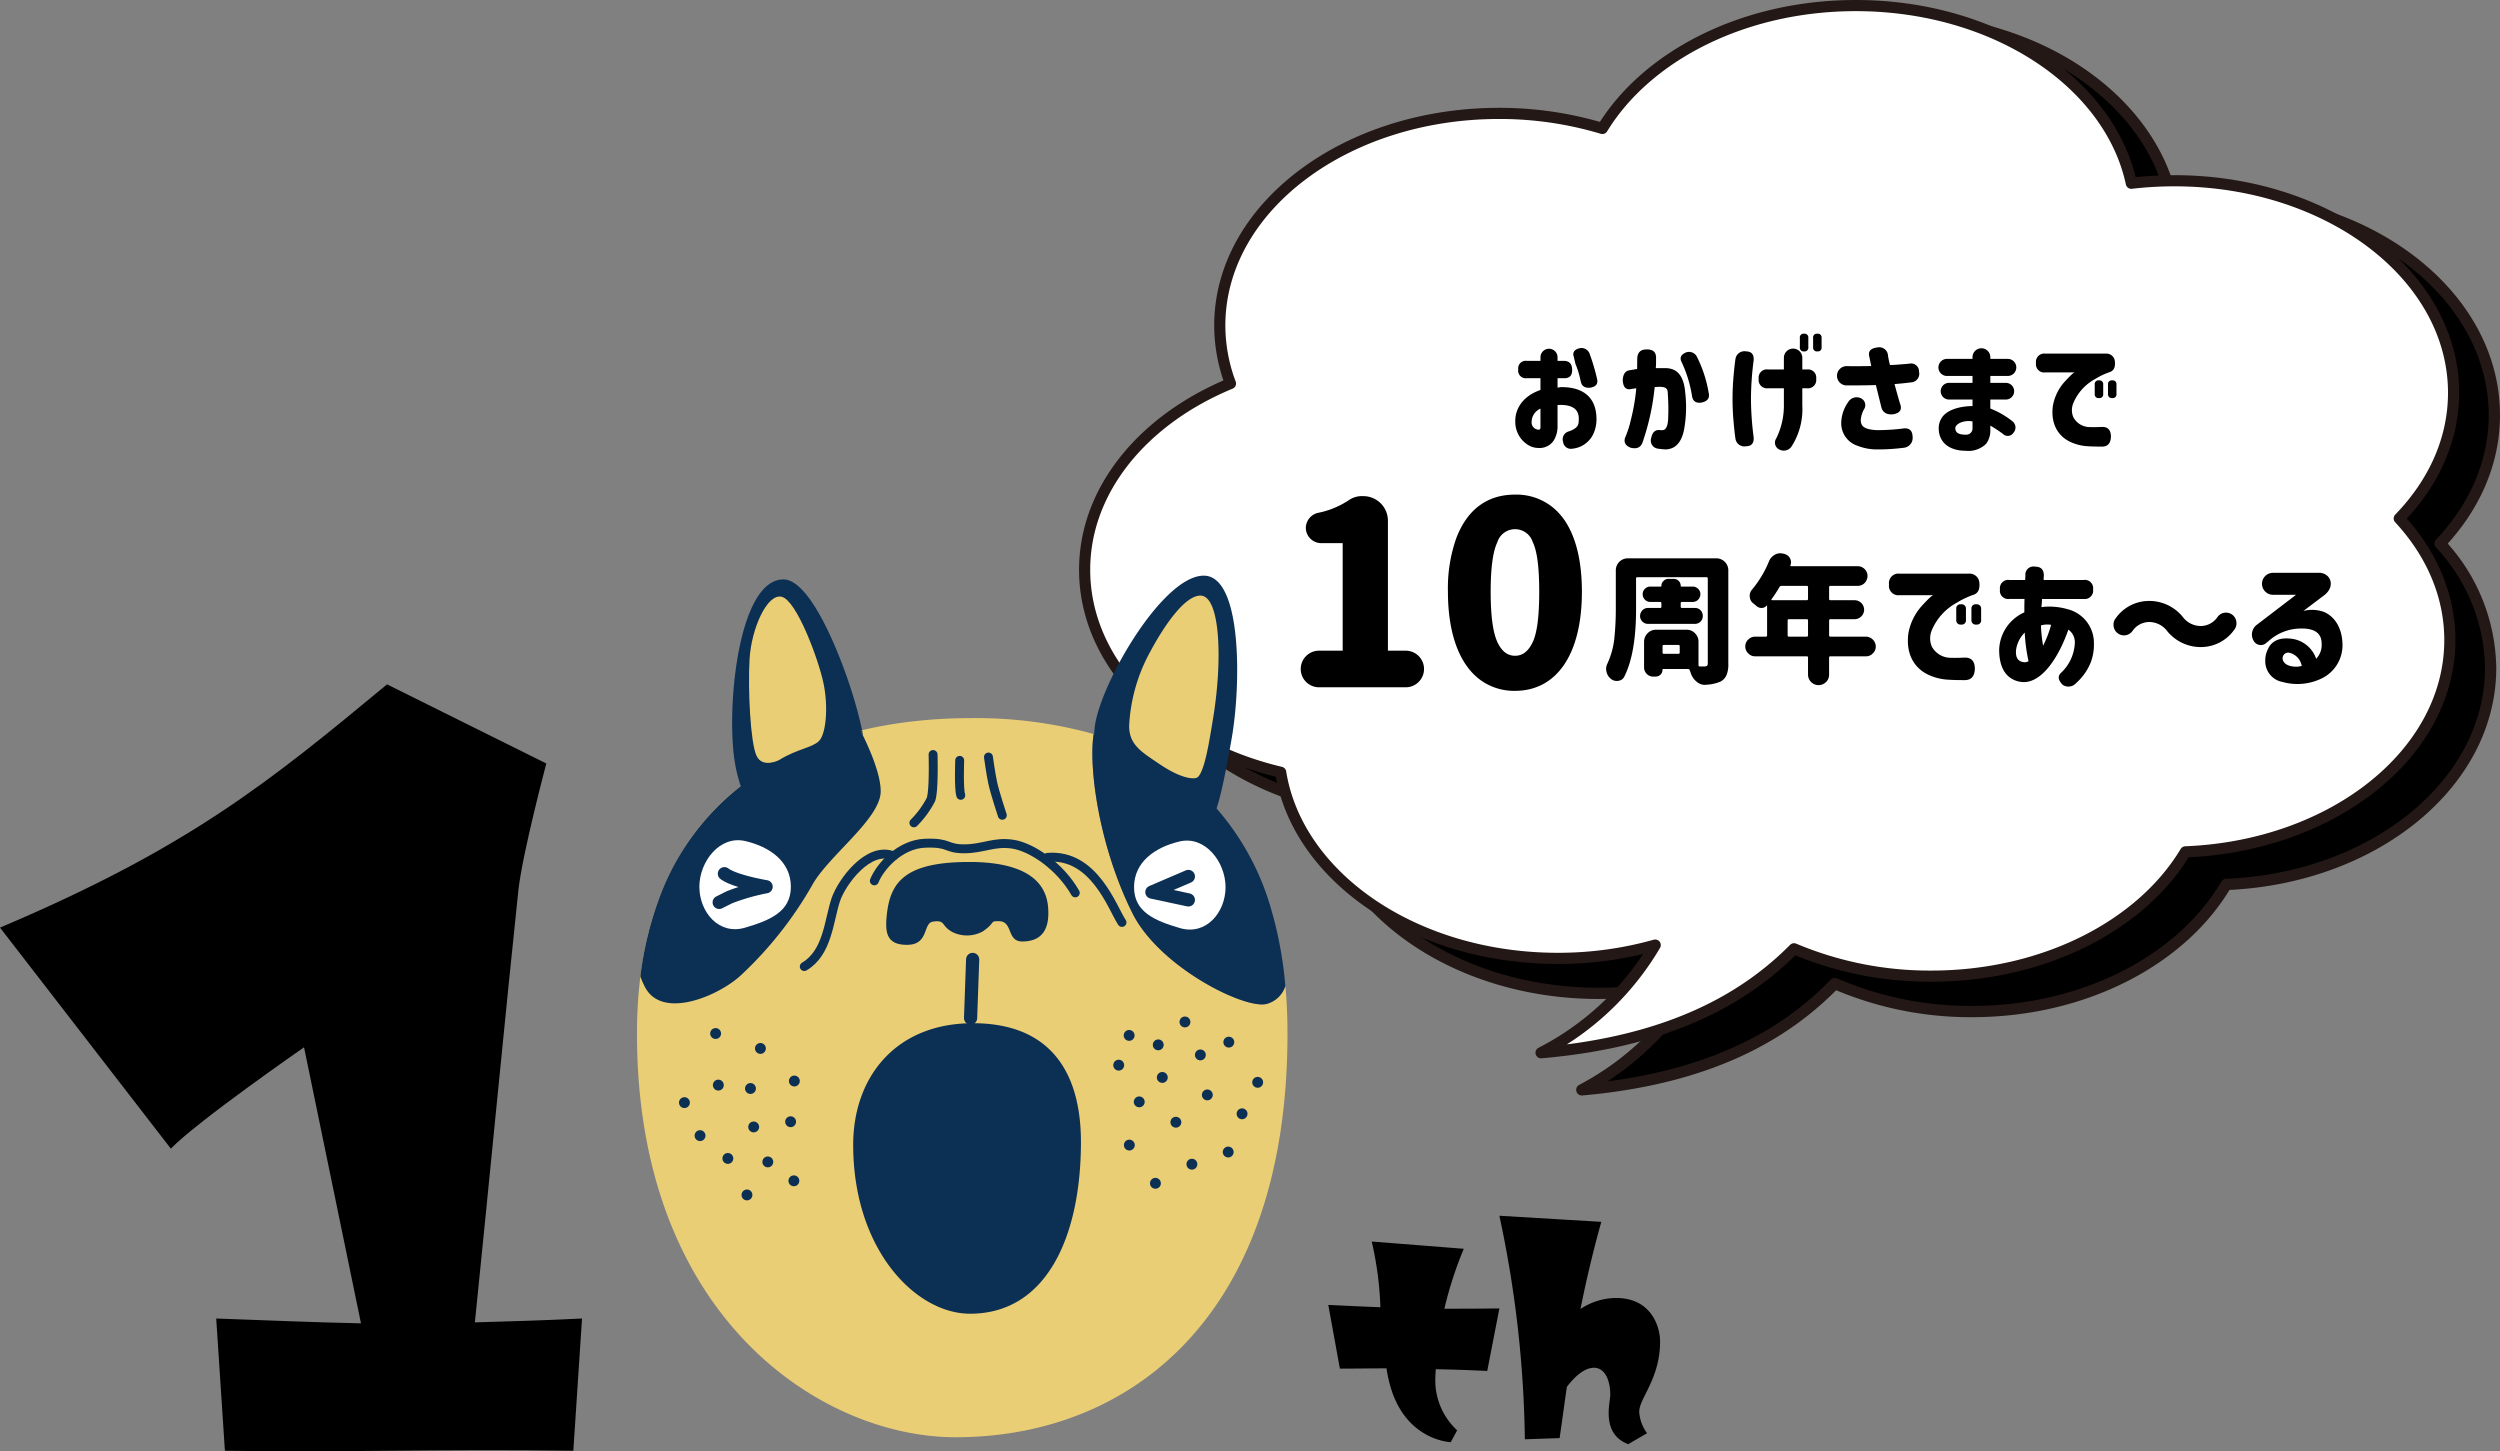
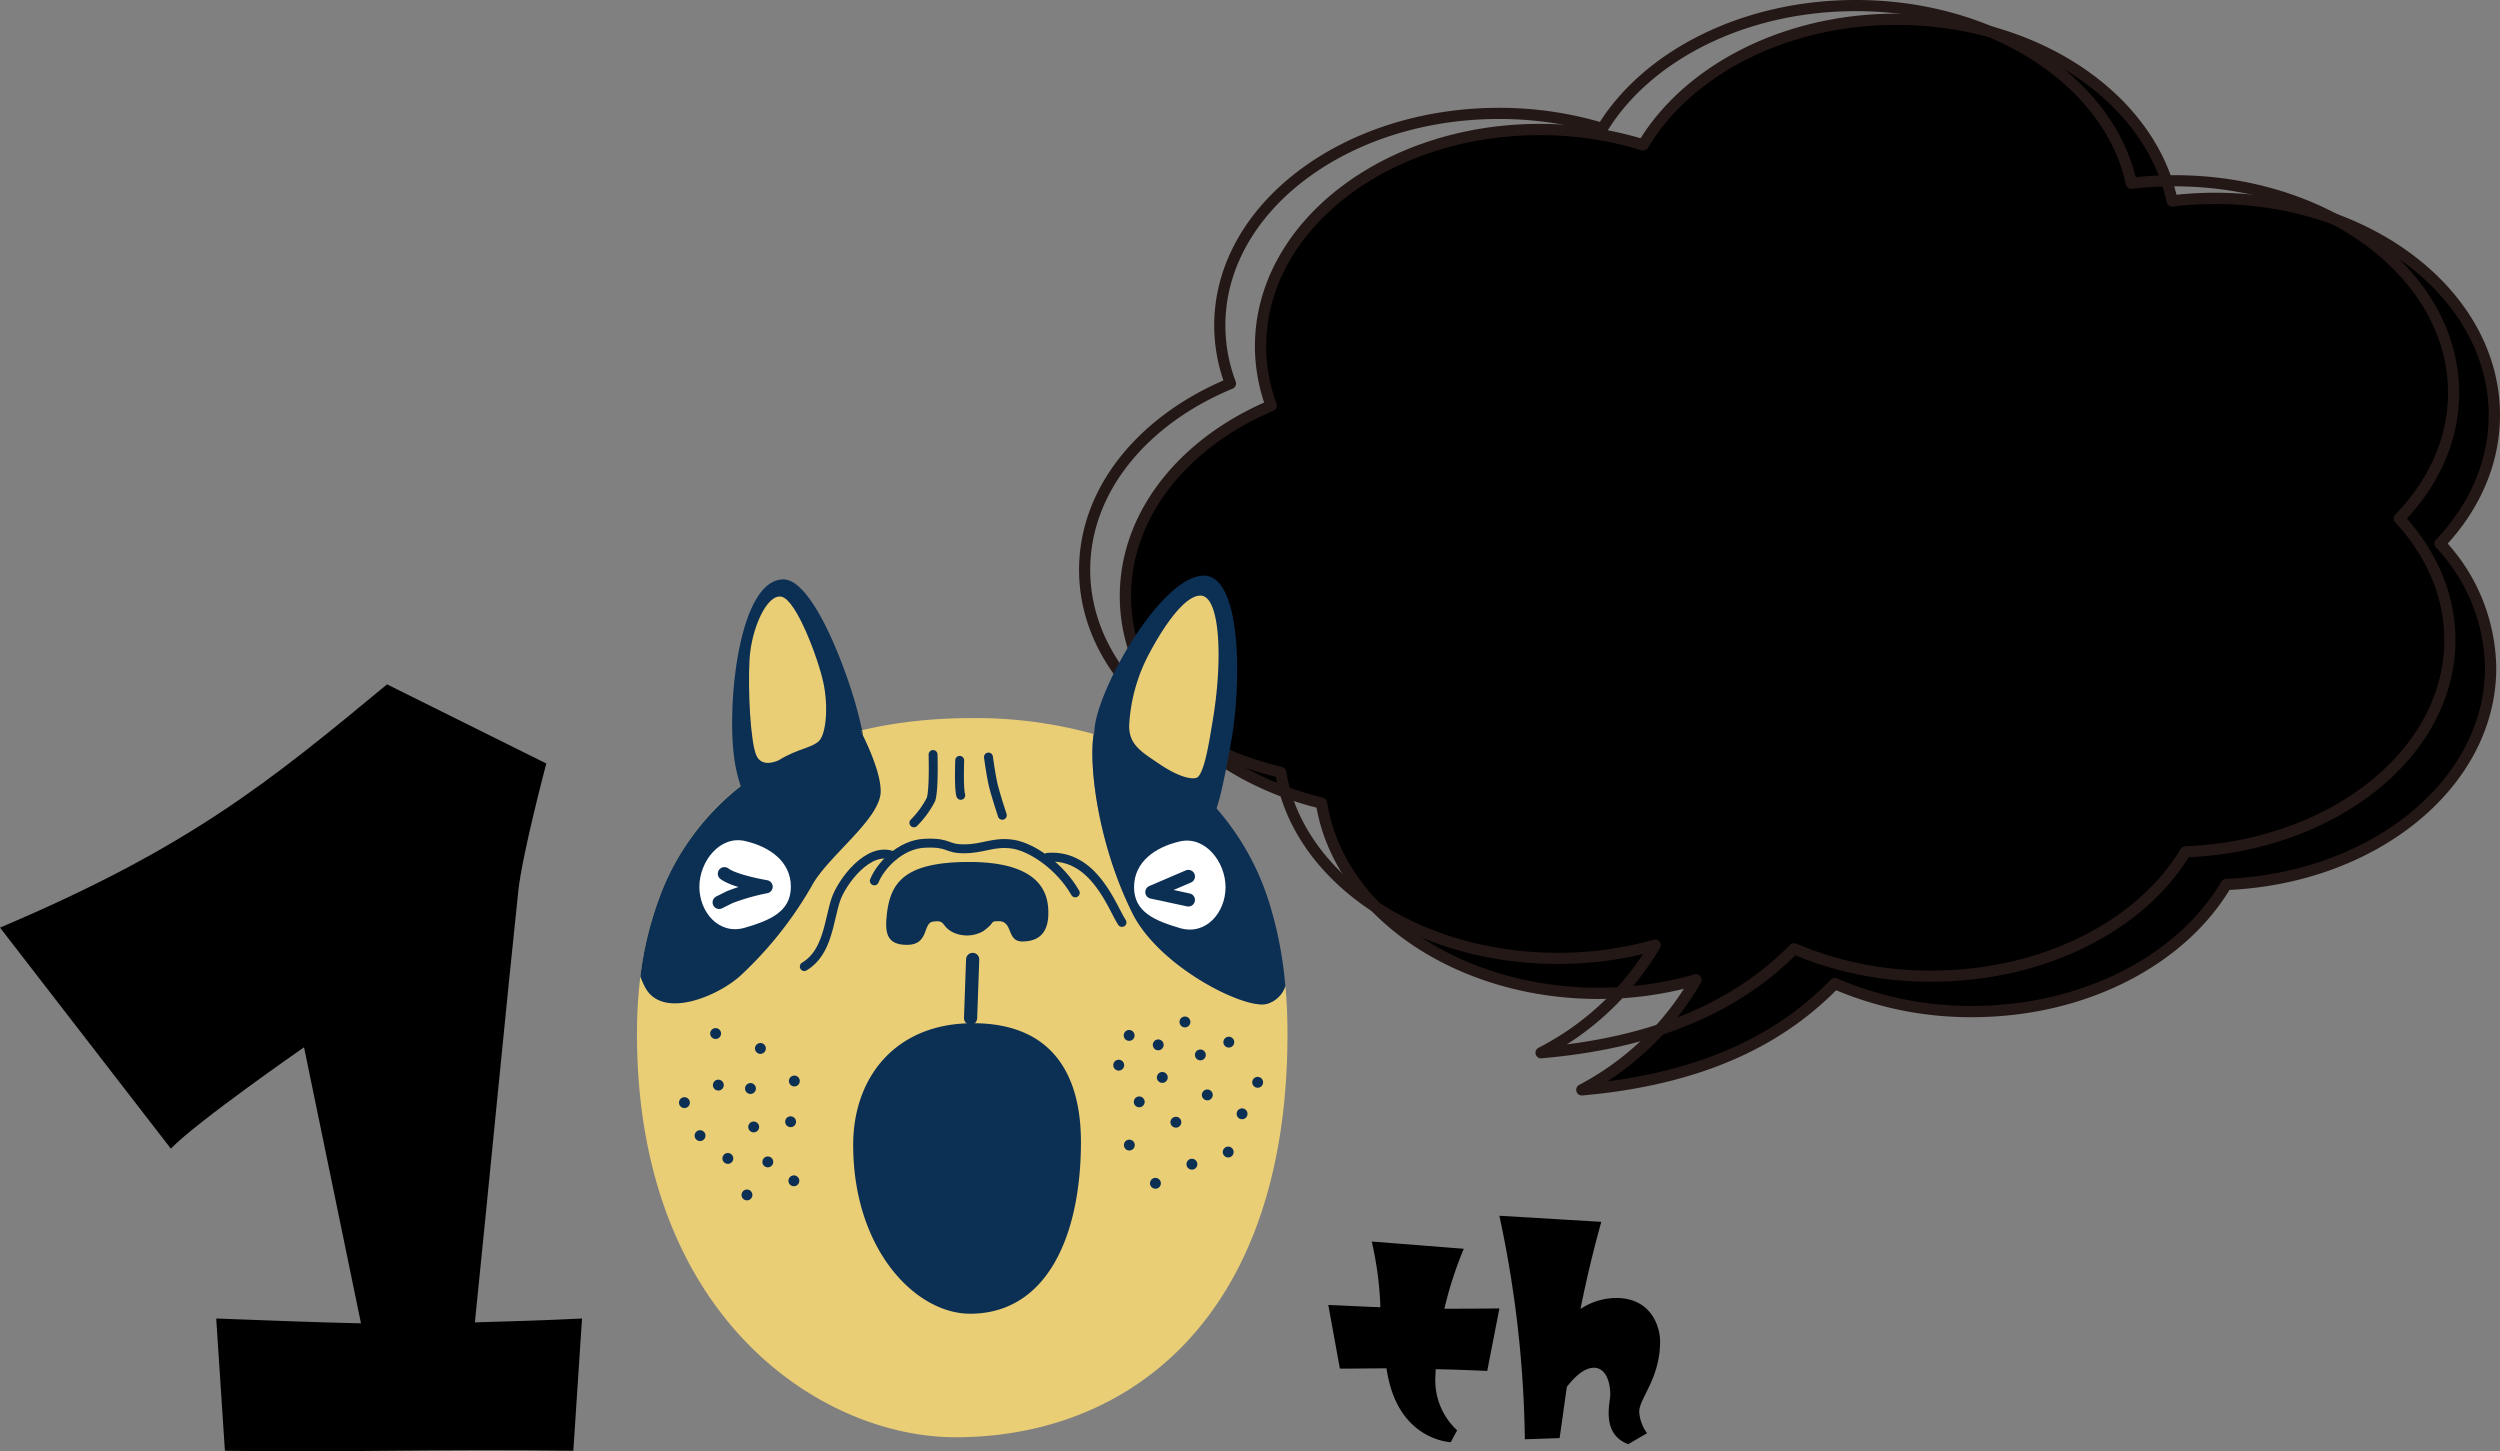
<svg xmlns="http://www.w3.org/2000/svg" id="グループ_12" data-name="グループ 12" width="407.131" height="236.348" viewBox="0 0 407.131 236.348">
  <rect x="0" y="0" width="407.131" height="236.348" fill="#808080" stroke="none" />
  <defs>
    <clipPath id="clip-path">
      <rect id="長方形_10" data-name="長方形 10" width="407.131" height="236.348" fill="none" />
    </clipPath>
  </defs>
  <g id="グループ_11" data-name="グループ 11" clip-path="url(#clip-path)">
    <path id="パス_127" data-name="パス 127" d="M185.207,190.729c0,15.732-11.893,28.485-26.563,28.485s-26.563-12.753-26.563-28.485,11.893-28.485,26.563-28.485S185.207,175,185.207,190.729" fill="#0c2f54" />
    <path id="パス_128" data-name="パス 128" d="M183.276,97.075c0-13.389,9.6-25.035,23.747-31.022a28.028,28.028,0,0,1-1.738-9.661c0-19.5,20.361-35.3,45.478-35.3a56.952,56.952,0,0,1,16.827,2.506c7.223-12.079,22.98-20.461,41.265-20.461,22.6,0,41.352,12.808,44.877,29.583a58.76,58.76,0,0,1,7-.417c25.118,0,45.479,15.808,45.479,35.3,0,7.831-3.288,15.063-8.847,20.92a30.083,30.083,0,0,1,8.24,20.254c0,18.868-19.068,34.278-43.06,35.255-7.158,12.206-23,20.7-41.4,20.7a55.718,55.718,0,0,1-22.34-4.556c-7.724,7.96-19.866,15.429-41.2,17.308A46.208,46.208,0,0,0,276.2,159.555a57.178,57.178,0,0,1-15.866,2.212c-23.232,0-42.381-13.525-45.128-30.984-18.5-4.478-31.926-17.876-31.926-33.708" />
    <path id="パス_129" data-name="パス 129" d="M183.276,97.075c0-13.389,9.6-25.035,23.747-31.022a28.028,28.028,0,0,1-1.738-9.661c0-19.5,20.361-35.3,45.478-35.3a56.952,56.952,0,0,1,16.827,2.506c7.223-12.079,22.98-20.461,41.265-20.461,22.6,0,41.352,12.808,44.877,29.583a58.76,58.76,0,0,1,7-.417c25.118,0,45.479,15.808,45.479,35.3,0,7.831-3.288,15.063-8.847,20.92a30.083,30.083,0,0,1,8.24,20.254c0,18.868-19.068,34.278-43.06,35.255-7.158,12.206-23,20.7-41.4,20.7a55.718,55.718,0,0,1-22.34-4.556c-7.724,7.96-19.866,15.429-41.2,17.308A46.208,46.208,0,0,0,276.2,159.555a57.178,57.178,0,0,1-15.866,2.212c-23.232,0-42.381-13.525-45.128-30.984C196.706,126.305,183.276,112.907,183.276,97.075Z" fill="none" stroke="#231815" stroke-linecap="round" stroke-linejoin="round" stroke-width="1.836" />
-     <path id="パス_130" data-name="パス 130" d="M176.636,92.8c0-13.1,9.6-24.488,23.747-30.343A26.887,26.887,0,0,1,198.645,53c0-19.074,20.361-34.532,45.478-34.532a58.121,58.121,0,0,1,16.827,2.451C268.173,9.107,283.93.908,302.215.908c22.605,0,41.352,12.528,44.877,28.936a60.278,60.278,0,0,1,7-.408c25.118,0,45.479,15.462,45.479,34.533,0,7.659-3.288,14.734-8.847,20.462,5.187,5.609,8.24,12.437,8.24,19.811,0,18.455-19.068,33.528-43.06,34.484-7.158,11.938-23,20.242-41.4,20.242a56.8,56.8,0,0,1-22.34-4.455c-7.724,7.786-19.866,15.091-41.2,16.929a45.76,45.76,0,0,0,18.591-17.533,58.362,58.362,0,0,1-15.866,2.164c-23.232,0-42.381-13.229-45.128-30.307-18.5-4.379-31.926-17.485-31.926-32.97" fill="#fff" />
    <path id="パス_131" data-name="パス 131" d="M176.636,92.8c0-13.1,9.6-24.488,23.747-30.343A26.887,26.887,0,0,1,198.645,53c0-19.074,20.361-34.532,45.478-34.532a58.121,58.121,0,0,1,16.827,2.451C268.173,9.107,283.93.908,302.215.908c22.605,0,41.352,12.528,44.877,28.936a60.278,60.278,0,0,1,7-.408c25.118,0,45.479,15.462,45.479,34.533,0,7.659-3.288,14.734-8.847,20.462,5.187,5.609,8.24,12.437,8.24,19.811,0,18.455-19.068,33.528-43.06,34.484-7.158,11.938-23,20.242-41.4,20.242a56.8,56.8,0,0,1-22.34-4.455c-7.724,7.786-19.866,15.091-41.2,16.929a45.76,45.76,0,0,0,18.591-17.533,58.362,58.362,0,0,1-15.866,2.164c-23.232,0-42.381-13.229-45.128-30.307C190.066,121.387,176.636,108.281,176.636,92.8Z" fill="none" stroke="#231815" stroke-linecap="round" stroke-linejoin="round" stroke-width="1.816" />
    <path id="パス_132" data-name="パス 132" d="M36.625,236.257,35.21,214.722c8.488.315,16.19.629,23.578.786l-9.274-44.955s-17.448,12.1-21.692,16.505L0,151.062c30.809-13.047,43.855-23.735,63.032-39.611L88.968,124.34s-3.93,14.776-4.559,20.749c-1.728,16.19-4.872,48.727-7.073,70.262,5.5-.156,11.161-.314,17.448-.629l-1.416,21.535c-22.948-.315-37.095.315-56.743,0" />
    <path id="パス_133" data-name="パス 133" d="M233.809,222.978c0,.378-.048.755-.048,1.131a11.064,11.064,0,0,0,3.537,8.818l-1.038,1.933s-7.922-.235-10.136-10.278c-.143-.566-.237-1.179-.332-1.745-2.31,0-4.809.047-7.59.047l-1.887-10.373c3.112.141,5.894.283,8.487.376a55.153,55.153,0,0,0-1.414-10.7l14.994,1.179a61.327,61.327,0,0,0-3.159,9.761c2.829,0,5.7,0,8.959-.048L242.2,223.26c-3.065-.141-5.8-.234-8.393-.282" />
    <path id="パス_134" data-name="パス 134" d="M270.351,218.452c0,6.083-3.4,9.242-3.4,11.458a6.554,6.554,0,0,0,1.274,3.489l-3.066,1.791c-4.478-1.7-2.922-6.789-2.922-8.063,0-2.451-.944-4.385-2.642-4.385-1.6,0-3.159,1.463-4.431,3.113-.378,2.64-.755,5.423-1.179,8.345l-5.658.189a183.4,183.4,0,0,0-4.15-36.4l16.6.99c-1.367,4.9-2.451,9.525-3.394,14.194a10.608,10.608,0,0,1,5.8-1.793c5.8,0,7.167,4.763,7.167,7.073" />
    <path id="パス_135" data-name="パス 135" d="M209.328,160.547a4.388,4.388,0,0,1-3.1,2.955c-3.678.848-17.446-6.083-21.785-14.743-5.548-11.1-7.183-23.939-6.334-29.22a71.813,71.813,0,0,0-19.993-2.593c-22.162,0-54.383,8.487-54.383,51.413,0,46.367,30.178,65.7,51.868,65.7,28.292,0,54.069-19.49,54.069-65.7,0-2.735-.11-5.344-.345-7.812M157.962,213.94c-8.8,0-19.018-10.374-19.018-27.506,0-11,6.915-19.8,19.49-19.8,13.517,0,17.6,9.116,17.6,19.332,0,15.247-5.5,27.978-18.075,27.978" fill="#eace76" />
    <path id="パス_136" data-name="パス 136" d="M143.423,128.86c0,4.527-8.692,10.625-11.238,15.435a62.009,62.009,0,0,1-11.521,14.523c-3.521,3.285-12.747,7.34-15.608,1.965a13.057,13.057,0,0,1-.77-1.761,55.846,55.846,0,0,1,2.971-12.48,41.1,41.1,0,0,1,13.375-18.515,24.68,24.68,0,0,1-.974-3.961c-1.415-8.786.566-29.706,7.922-29.706,4.542,0,9.619,13.014,11.6,19.8.566,1.933.943,3.5,1.21,4.747-.078.015-.172.047-.251.062.141.268.267.535.409.834,1.336,2.75,2.876,6.491,2.876,9.053" fill="#0c2f54" />
    <path id="パス_137" data-name="パス 137" d="M140.547,119.806c-.141-.3-.267-.566-.409-.833.079-.016.173-.047.252-.063.063.314.11.613.157.9" fill="#0c2f54" />
    <path id="パス_138" data-name="パス 138" d="M126.876,123.774c2.971-1.838,5.375-1.979,6.507-3.111s1.556-5.518.708-9.478-4.385-13.439-6.791-14-4.951,5.235-5.234,10.186.142,13.579,1.132,15.7,3.678.707,3.678.707" fill="#eace76" />
    <path id="パス_139" data-name="パス 139" d="M113.894,144.415c0,4.112,3.17,7.925,7.451,6.657,3.944-1.17,7.45-2.545,7.45-6.657s-3.44-6.527-7.45-7.451c-4.123-.951-7.451,3.334-7.451,7.451" fill="#fff" />
    <path id="パス_140" data-name="パス 140" d="M123.1,177.267a.884.884,0,1,1-.884-.885.886.886,0,0,1,.884.885" fill="#0c2f54" />
    <path id="パス_141" data-name="パス 141" d="M123.626,183.528a.884.884,0,1,1-.883-.885.886.886,0,0,1,.883.885" fill="#0c2f54" />
    <path id="パス_142" data-name="パス 142" d="M124.72,170.743a.884.884,0,1,1-.883-.885.885.885,0,0,1,.883.885" fill="#0c2f54" />
    <path id="パス_143" data-name="パス 143" d="M117.426,168.312a.884.884,0,1,1-.883-.884.884.884,0,0,1,.883.884" fill="#0c2f54" />
    <path id="パス_144" data-name="パス 144" d="M130.247,176.048a.884.884,0,1,1-.885-.885.886.886,0,0,1,.885.885" fill="#0c2f54" />
    <path id="パス_145" data-name="パス 145" d="M125.926,189.222a.884.884,0,1,1-.885-.885.886.886,0,0,1,.885.885" fill="#0c2f54" />
    <path id="パス_146" data-name="パス 146" d="M117.869,176.711a.886.886,0,1,1-.885-.885.886.886,0,0,1,.885.885" fill="#0c2f54" />
    <path id="パス_147" data-name="パス 147" d="M130.169,192.3a.884.884,0,1,1-.886-.885.887.887,0,0,1,.886.885" fill="#0c2f54" />
    <path id="パス_148" data-name="パス 148" d="M122.531,194.6a.884.884,0,1,1-.885-.884.886.886,0,0,1,.885.884" fill="#0c2f54" />
    <path id="パス_149" data-name="パス 149" d="M129.638,182.678a.884.884,0,1,1-.885-.884.887.887,0,0,1,.885.884" fill="#0c2f54" />
    <path id="パス_150" data-name="パス 150" d="M119.418,188.655a.884.884,0,1,1-.884-.884.886.886,0,0,1,.884.884" fill="#0c2f54" />
    <path id="パス_151" data-name="パス 151" d="M114.891,184.942a.884.884,0,1,1-.884-.885.886.886,0,0,1,.884.885" fill="#0c2f54" />
    <path id="パス_152" data-name="パス 152" d="M112.345,179.566a.884.884,0,1,1-.885-.884.887.887,0,0,1,.885.884" fill="#0c2f54" />
    <path id="パス_153" data-name="パス 153" d="M178.238,118.91a3.748,3.748,0,0,0-.016.582.138.138,0,0,0,.016.078.364.364,0,0,0-.126-.031c.047-.22.1-.44.126-.629" fill="#0c2f54" />
    <path id="パス_154" data-name="パス 154" d="M197.178,130.526c.267.314.519.629.786.959-.362-.409-.739-.8-1.116-1.2Z" fill="#0c2f54" />
    <path id="パス_155" data-name="パス 155" d="M209.328,160.547a4.386,4.386,0,0,1-3.1,2.955c-3.678.849-17.447-6.083-21.785-14.743-5.549-11.1-7.183-23.938-6.334-29.22a.361.361,0,0,1,.125.032.149.149,0,0,1-.015-.079,3.728,3.728,0,0,1,.015-.581c.362-6.539,10.877-25.164,17.809-25.164,6.224,0,6.1,17.682,4.526,26.594-1.242,7.042-1.886,9.619-2.452,11.317a42.515,42.515,0,0,1,9.038,16.928c.141.471.267.943.393,1.43.11.44.22.9.33,1.352.11.471.22.959.314,1.446a61.75,61.75,0,0,1,.991,6.318l.141,1.415" fill="#0c2f54" />
    <path id="パス_156" data-name="パス 156" d="M197.178,130.526c.267.314.519.629.786.959-.362-.409-.739-.8-1.116-1.2Z" fill="#0c2f54" />
    <path id="パス_157" data-name="パス 157" d="M198.121,131.658l-.016.016c-.031-.032-.047-.079-.078-.11l.094.094" fill="#0c2f54" />
    <path id="パス_158" data-name="パス 158" d="M188.836,124.44c-2.906-1.976-4.952-3.112-4.952-6.224a27.87,27.87,0,0,1,3.4-12.023c2.263-4.244,5.642-9.2,8.205-9.2,3.253,0,3.677,10.609,1.98,20.511-.455,2.654-1.2,7.851-2.37,9.018-.5.5-2.723.318-6.259-2.086" fill="#eace76" />
    <path id="パス_159" data-name="パス 159" d="M199.583,144.478c0,4.112-3.171,7.925-7.451,6.657-3.944-1.17-7.45-2.545-7.45-6.657s3.44-6.527,7.45-7.451c4.122-.951,7.451,3.334,7.451,7.451" fill="#fff" />
    <line id="線_3" data-name="線 3" x1="0.339" y2="9.551" transform="translate(158.061 156.245)" fill="none" stroke="#0c2f54" stroke-linecap="round" stroke-linejoin="round" stroke-width="2.148" />
    <path id="パス_160" data-name="パス 160" d="M156.288,123.827s-.173,4.609.174,5.694" fill="none" stroke="#0c2f54" stroke-linecap="round" stroke-linejoin="round" stroke-width="1.454" />
    <path id="パス_161" data-name="パス 161" d="M151.952,122.878s.174,5.829-.346,7.32a15.206,15.206,0,0,1-2.776,3.8" fill="none" stroke="#0c2f54" stroke-linecap="round" stroke-linejoin="round" stroke-width="1.454" />
    <path id="パス_162" data-name="パス 162" d="M160.971,123.285s.348,2.576.694,4.2,1.562,5.287,1.562,5.287" fill="none" stroke="#0c2f54" stroke-linecap="round" stroke-linejoin="round" stroke-width="1.454" />
    <path id="パス_163" data-name="パス 163" d="M151.941,150.088c-1.7.242-.6,3.781-4.242,3.781-3.3,0-3.582-1.955-3.289-4.819.548-5.357,2.914-8.677,13.431-8.677,12.337,0,12.884,5.784,12.884,8.355,0,2.287-.8,4.592-4.248,4.592-2.588,0-1.448-3.306-3.838-3.306-1.543,0-.412.175-2.6,1.674a5.346,5.346,0,0,1-4.935.1c-1.912-1.045-1.056-2-3.159-1.7" fill="#0c2f54" />
    <path id="パス_164" data-name="パス 164" d="M142.388,143.453c.926-2.33,4.147-5.972,8.258-6.132s3.289.91,6.374.91,4.865-1.231,7.948-.749,7.676,3.587,10.143,7.925" fill="none" stroke="#0c2f54" stroke-linecap="round" stroke-linejoin="round" stroke-width="1.454" />
    <path id="パス_165" data-name="パス 165" d="M170.588,139.623c7.607-.643,10.551,8.231,12.13,10.6" fill="none" stroke="#0c2f54" stroke-linecap="round" stroke-linejoin="round" stroke-width="1.454" />
    <path id="パス_166" data-name="パス 166" d="M145.507,139.382c-4.112-1.687-8.443,4.333-9.381,7.092-1.152,3.385-1.292,8.666-5.147,10.93" fill="none" stroke="#0c2f54" stroke-linecap="round" stroke-linejoin="round" stroke-width="1.454" />
    <path id="パス_167" data-name="パス 167" d="M193.528,142.733l-5.942,2.547,5.942,1.272" fill="none" stroke="#0c2f54" stroke-linecap="round" stroke-linejoin="round" stroke-width="2.148" />
    <path id="パス_168" data-name="パス 168" d="M117.971,142.285c1.7,1.273,6.79,2.121,6.79,2.121a34.573,34.573,0,0,0-5.941,1.7l-1.7.849" fill="none" stroke="#0c2f54" stroke-linecap="round" stroke-linejoin="round" stroke-width="2.148" />
    <path id="パス_169" data-name="パス 169" d="M189.506,170.159a.884.884,0,1,1-.883-.885.886.886,0,0,1,.883.885" fill="#0c2f54" />
    <path id="パス_170" data-name="パス 170" d="M197.5,178.311a.884.884,0,1,1-.885-.885.886.886,0,0,1,.885.885" fill="#0c2f54" />
    <path id="パス_171" data-name="パス 171" d="M196.368,171.8a.884.884,0,1,1-.885-.886.887.887,0,0,1,.885.886" fill="#0c2f54" />
    <path id="パス_172" data-name="パス 172" d="M189.048,192.705a.884.884,0,1,1-.885-.886.886.886,0,0,1,.885.886" fill="#0c2f54" />
    <path id="パス_173" data-name="パス 173" d="M193.857,166.43a.884.884,0,1,1-.885-.886.886.886,0,0,1,.885.886" fill="#0c2f54" />
    <path id="パス_174" data-name="パス 174" d="M183.072,173.466a.885.885,0,1,1-.885-.886.886.886,0,0,1,.885.886" fill="#0c2f54" />
    <path id="パス_175" data-name="パス 175" d="M201,169.717a.884.884,0,1,1-.884-.885.886.886,0,0,1,.884.885" fill="#0c2f54" />
    <path id="パス_176" data-name="パス 176" d="M184.769,168.621a.884.884,0,1,1-.884-.885.886.886,0,0,1,.884.885" fill="#0c2f54" />
    <path id="パス_177" data-name="パス 177" d="M205.7,176.26a.884.884,0,1,1-.884-.886.885.885,0,0,1,.884.886" fill="#0c2f54" />
    <path id="パス_178" data-name="パス 178" d="M200.9,187.612a.884.884,0,1,1-.885-.885.886.886,0,0,1,.885.885" fill="#0c2f54" />
    <path id="パス_179" data-name="パス 179" d="M190.169,175.464a.885.885,0,1,1-.883-.885.886.886,0,0,1,.883.885" fill="#0c2f54" />
    <path id="パス_180" data-name="パス 180" d="M203.158,181.387a.884.884,0,1,1-.883-.885.886.886,0,0,1,.883.885" fill="#0c2f54" />
    <path id="パス_181" data-name="パス 181" d="M186.412,179.442a.884.884,0,1,1-.885-.885.887.887,0,0,1,.885.885" fill="#0c2f54" />
    <path id="パス_182" data-name="パス 182" d="M192.38,182.758a.884.884,0,1,1-.885-.885.887.887,0,0,1,.885.885" fill="#0c2f54" />
    <path id="パス_183" data-name="パス 183" d="M194.989,189.592a.884.884,0,1,1-.884-.884.885.885,0,0,1,.884.884" fill="#0c2f54" />
    <path id="パス_184" data-name="パス 184" d="M184.8,186.48a.883.883,0,1,1-.885-.884.887.887,0,0,1,.885.884" fill="#0c2f54" />
    <path id="パス_185" data-name="パス 185" d="M247.249,60.168a1.232,1.232,0,0,1,1.4-1.4h2.22v-.621a1.391,1.391,0,0,1,2.781,0v.621h1.06q1.29.03,1.32,1.44c.02.94-.419,1.4-1.28,1.381h-1.1v1.54l.44-.08c3.261-.08,5.841,1.28,5.9,5.1a5.641,5.641,0,0,1-.58,2.661,4.229,4.229,0,0,1-3.341,2.26,1.281,1.281,0,0,1-1.52-1.12,1.331,1.331,0,0,1,.88-1.681,3.717,3.717,0,0,0,1.14-.56c.481-.38.541-.76.541-1.56,0-1.5-1.081-2.281-3.221-2.2h-.12l-.12.021v3.381a4.38,4.38,0,0,1-.64,2.419,2.769,2.769,0,0,1-2.5,1.181,3.2,3.2,0,0,1-1.68-.5,4.416,4.416,0,0,1-2.06-3.7c-.08-2.38,1.46-4.341,4.1-5.241v-1.92h-2.22a1.233,1.233,0,0,1-1.4-1.4Zm3.341,9.8c.02.019.06,0,.139-.021s.12-.139.14-.319V66.55a2.369,2.369,0,0,0-1.44,2.16,1.164,1.164,0,0,0,1.161,1.261m6.5-13.223a1.421,1.421,0,0,1,1.82.96,33.25,33.25,0,0,1,1.18,4.02c.181.781-.18,1.241-1.06,1.4-.9.1-1.42-.22-1.58-.941l-.24-1.019a13.8,13.8,0,0,0-.641-1.9l-.179-.741-.1-.44c-.221-.66.06-1.1.8-1.34" />
    <path id="パス_186" data-name="パス 186" d="M266.609,60.087l.02-1.58c0-1.08.52-1.62,1.561-1.6,1.08-.02,1.58.5,1.5,1.6a13.752,13.752,0,0,1-.04,1.441h1.52c2,0,3.061,1.28,3.281,4.06a20.349,20.349,0,0,1-.22,6.082c-.44,2.021-1.421,3.04-2.961,3.1a11.861,11.861,0,0,1-1.24-.12,1.332,1.332,0,0,1-1.121-1.761c.181-.88.6-1.3,1.281-1.28a2.909,2.909,0,0,0,.6.02c.5-.06.78-.6.86-1.641a33.446,33.446,0,0,0-.04-4.2c0-.96-.26-1.16-1.28-1.219l-.86.04a39.512,39.512,0,0,1-2,9.082c-.3.779-.94,1.04-1.92.8-.86-.339-1.161-.9-.88-1.68a15.586,15.586,0,0,0,.92-2.861,32.229,32.229,0,0,0,.88-5.141c-.42.06-.72.1-.9.14-.82.14-1.26-.36-1.3-1.5.06-.98.44-1.5,1.18-1.581Zm7.982-2.7a1.435,1.435,0,0,1,1.76.72,20.692,20.692,0,0,1,1.921,5.922c.179.8-.2,1.3-1.12,1.52-.921.16-1.461-.181-1.6-1.04a20.506,20.506,0,0,0-1.76-5.682c-.261-.64.02-1.12.8-1.44" />
-     <path id="パス_187" data-name="パス 187" d="M284.389,57.227q1.29.031,1.2,1.441a49.664,49.664,0,0,0-.44,6.221,49.761,49.761,0,0,0,.44,6.341q.09,1.411-1.2,1.441a1.475,1.475,0,0,1-1.761-1.2c-.12-.78-.22-1.74-.319-2.9-.1-1.141-.161-2.341-.161-3.6v-.02c0-1.26.06-2.481.161-3.621.1-1.16.2-2.12.319-2.9a1.476,1.476,0,0,1,1.761-1.2m3.541,2.941h2.58v-1.9a1.5,1.5,0,0,1,3,0v1.9h.74a1.338,1.338,0,0,1,1.52,1.52,1.352,1.352,0,0,1-1.52,1.54h-.74v2.781a11.221,11.221,0,0,1-1.68,6.581,1.529,1.529,0,0,1-2,.641,1.237,1.237,0,0,1-.56-1.841,12.06,12.06,0,0,0,1.24-5.421V63.228h-2.58a1.352,1.352,0,0,1-1.521-1.54,1.339,1.339,0,0,1,1.521-1.52m5.181-5.141a.6.6,0,0,1,.68-.681.611.611,0,0,1,.7.681v1.521a.6.6,0,0,1-.68.679.61.61,0,0,1-.7-.679Zm2.16,0a.6.6,0,0,1,.68-.681.61.61,0,0,1,.7.681v1.521a.6.6,0,0,1-.68.679.61.61,0,0,1-.7-.679Z" />
    <path id="パス_188" data-name="パス 188" d="M304.429,58.107c-.239-.88.181-1.38,1.281-1.52a1.433,1.433,0,0,1,1.76,1.361,14.054,14.054,0,0,0,.32,1.5c.741-.021,1.781-.1,3.121-.22a1.28,1.28,0,0,1,1.6,1.28,1.4,1.4,0,0,1-1.28,1.76c-1.08.14-1.98.221-2.7.28.419,1.58.74,2.681.94,3.32.28.841-.06,1.361-1.041,1.581-1.16.161-1.86-.26-2.08-1.26l-.86-3.481q-1.41.06-4.8.06a1.571,1.571,0,0,1,0-3.141c1.821.021,3.16,0,4.041-.019Zm-3.44,7.362a1.6,1.6,0,0,1,2-.641,1.232,1.232,0,0,1,.561,1.841,4.234,4.234,0,0,0-.52,1.74,1.62,1.62,0,0,0,.179.781c.3.54,1.181.84,2.641.86a33.544,33.544,0,0,0,4.021-.261c1.04-.159,1.58.3,1.6,1.361a1.6,1.6,0,0,1-1.36,1.76,33.156,33.156,0,0,1-4.4.281,8.58,8.58,0,0,1-3.221-.6,3.848,3.848,0,0,1-2.64-3.78,6.042,6.042,0,0,1,1.14-3.341" />
    <path id="パス_189" data-name="パス 189" d="M321.229,62.348V61.227h-4.161a1.39,1.39,0,0,1,0-2.78h4.161v-.28a1.45,1.45,0,0,1,2.9,0v.28h2.841a1.39,1.39,0,0,1,0,2.78h-2.841v1.121h2.521a1.36,1.36,0,1,1,0,2.72h-2.521v1.46a13.989,13.989,0,0,1,3.582,2.061,1.289,1.289,0,0,1,.16,1.921,1.1,1.1,0,0,1-1.681.16,21,21,0,0,0-2.061-1.36v.62a3.679,3.679,0,0,1-.66,2.32,4.094,4.094,0,0,1-3.34,1.16c-2.641,0-4.321-1.32-4.4-3.5a3.118,3.118,0,0,1,.74-2.2c.94-1.04,2.761-1.561,4.761-1.58V65.068h-3.821a1.36,1.36,0,0,1,0-2.72Zm-1.1,8.442a1.026,1.026,0,0,0,1.1-.9V68.629a3.511,3.511,0,0,0-2.02.221c-.5.259-.761.54-.781.839,0,.7.421,1.1,1.7,1.1" />
    <path id="パス_190" data-name="パス 190" d="M333.088,57.587h9.842a1.383,1.383,0,0,1,1.48,1.24c.1.92-.14,1.5-.76,1.74a12.2,12.2,0,0,0-2.461,1.161,7.929,7.929,0,0,0-3.6,4.06,3,3,0,0,0,.06,2.161,3.043,3.043,0,0,0,2.56,1.6c.54.019,1.221.019,2.081-.021.96-.04,1.46.481,1.48,1.54-.02,1.122-.52,1.681-1.48,1.662-.94,0-1.721-.021-2.321-.061a7.607,7.607,0,0,1-2.8-.7c-1.86-.861-3.24-2.78-2.86-5.821a7.871,7.871,0,0,1,1.981-4.042c.9-.979,1.42-1.459,1.6-1.459h-4.8a1.339,1.339,0,0,1-1.521-1.521,1.353,1.353,0,0,1,1.521-1.54m8.041,5.041a.6.6,0,0,1,.681-.68.61.61,0,0,1,.7.68v1.521a.6.6,0,0,1-.68.679.61.61,0,0,1-.7-.679Zm2.161,0a.6.6,0,0,1,.68-.68.61.61,0,0,1,.7.68v1.521a.6.6,0,0,1-.68.679.61.61,0,0,1-.7-.679Z" />
    <path id="パス_191" data-name="パス 191" d="M261.764,108.08a13.142,13.142,0,0,0,1.122-3.986,46.719,46.719,0,0,0,.252-4.879V92.872a1.956,1.956,0,0,1,1.947-1.948h14.429a1.956,1.956,0,0,1,1.947,1.948v15.184a4.5,4.5,0,0,1-.3,1.9,2.133,2.133,0,0,1-1.007,1.054,6.6,6.6,0,0,1-2.337.5l-.137.023a1.989,1.989,0,0,1-1.352-.5,2.939,2.939,0,0,1-.962-1.352c-.045-.16-.114-.32-.183-.526a.322.322,0,0,0-.32-.206h-4.008a.108.108,0,0,0-.115.114,1.066,1.066,0,0,1-.321.8,1.1,1.1,0,0,1-.8.32h-.367a1.43,1.43,0,0,1-1.076-.435,1.491,1.491,0,0,1-.435-1.053v-4.192a1.944,1.944,0,0,1,.572-1.374,1.87,1.87,0,0,1,1.374-.572h4.971a1.8,1.8,0,0,1,1.374.572,1.872,1.872,0,0,1,.572,1.374v3.8c0,.16.069.23.229.23h.756a.787.787,0,0,0,.412-.115.563.563,0,0,0,.115-.389V94.223c0-.161-.069-.229-.229-.229H266.665c-.16,0-.229.068-.229.229v4.992q0,7.181-1.923,10.994a1.215,1.215,0,0,1-.985.664.574.574,0,0,1-.229.023,1.461,1.461,0,0,1-.985-.366,1.943,1.943,0,0,1-.688-1.122,1.746,1.746,0,0,1-.068-.458,2,2,0,0,1,.206-.87m8.795-9.3v-.528c0-.16-.069-.228-.206-.228h-1.6a1.16,1.16,0,0,1-.87-.366,1.211,1.211,0,0,1-.366-.894,1.123,1.123,0,0,1,.366-.87,1.161,1.161,0,0,1,.87-.367h1.7a.109.109,0,0,0,.115-.115,1.006,1.006,0,0,1,.343-.8,1.028,1.028,0,0,1,.779-.344h.871a1.125,1.125,0,0,1,.824.344,1.106,1.106,0,0,1,.321.8c0,.069.045.115.137.115h1.809a1.209,1.209,0,0,1,.893.367,1.159,1.159,0,0,1,.367.87,1.291,1.291,0,0,1-.367.894,1.208,1.208,0,0,1-.893.366h-1.717c-.161,0-.229.068-.229.228v.528c0,.16.068.228.229.228h2.084a1.226,1.226,0,0,1,.916.367,1.277,1.277,0,0,1,.366.939,1.251,1.251,0,0,1-1.282,1.282h-7.627a1.224,1.224,0,0,1-.916-.366,1.283,1.283,0,0,1-.39-.916,1.419,1.419,0,0,1,.39-.939,1.225,1.225,0,0,1,.916-.367h1.97c.137,0,.206-.068.206-.228m.412,7.695h2.359c.138,0,.206-.068.206-.229V105.24a.182.182,0,0,0-.206-.207h-2.359c-.16,0-.229.069-.229.207v1.007c0,.161.069.229.229.229" />
    <path id="パス_192" data-name="パス 192" d="M284.707,104.162a1.491,1.491,0,0,1,1.122-.48h1.741c.137,0,.206-.069.206-.229v-4.81l-.023-.023h-.046a1.069,1.069,0,0,1-.778.389h-.069a1.189,1.189,0,0,1-.756-.274l-.526-.436a1.425,1.425,0,0,1-.619-1.1l-.023-.161a1.572,1.572,0,0,1,.413-1.053,17.526,17.526,0,0,0,2.748-4.6,2.067,2.067,0,0,1,.962-1.053,1.618,1.618,0,0,1,.893-.229,2,2,0,0,1,.481.068l.183.046a1.411,1.411,0,0,1,.894.71,1.251,1.251,0,0,1,.16.619,1.3,1.3,0,0,1-.092.5.1.1,0,0,0,0,.114l.092.046h10.856a1.579,1.579,0,0,1,1.145.481,1.555,1.555,0,0,1,.458,1.122,1.679,1.679,0,0,1-.458,1.123,1.578,1.578,0,0,1-1.145.48h-4.42c-.161,0-.229.069-.229.206v1.9c0,.16.068.228.229.228h3.916a1.564,1.564,0,0,1,1.557,1.558,1.566,1.566,0,0,1-1.557,1.535h-3.916c-.161,0-.229.069-.229.229v2.382c0,.16.068.229.229.229h5.771a1.642,1.642,0,0,1,1.6,1.6,1.532,1.532,0,0,1-.481,1.123,1.459,1.459,0,0,1-1.123.48h-5.771c-.161,0-.229.069-.229.206v2.772a1.625,1.625,0,0,1-.5,1.213,1.718,1.718,0,0,1-2.932-1.213v-2.772a.182.182,0,0,0-.206-.206h-8.406a1.491,1.491,0,0,1-1.122-.48,1.532,1.532,0,0,1-.481-1.123,1.46,1.46,0,0,1,.481-1.123m3.894-6.413h5.634c.137,0,.206-.068.206-.228v-1.9a.182.182,0,0,0-.206-.206h-4.1a.433.433,0,0,0-.343.184,19.193,19.193,0,0,1-1.283,1.97.1.1,0,0,0-.023.114.126.126,0,0,0,.115.068m2.748,5.933h2.886c.137,0,.206-.069.206-.229v-2.382c0-.16-.069-.229-.206-.229h-2.886c-.16,0-.229.069-.229.229v2.382c0,.16.069.229.229.229" />
    <path id="パス_193" data-name="パス 193" d="M309.37,93.422h11.268a1.582,1.582,0,0,1,1.7,1.419c.115,1.054-.16,1.718-.87,1.993a13.818,13.818,0,0,0-2.817,1.329,9.08,9.08,0,0,0-4.123,4.649,3.428,3.428,0,0,0,.069,2.473,3.486,3.486,0,0,0,2.932,1.833c.618.022,1.4.022,2.381-.024,1.1-.046,1.672.55,1.7,1.764-.023,1.282-.6,1.924-1.7,1.9-1.076,0-1.969-.023-2.656-.069a8.709,8.709,0,0,1-3.207-.8c-2.13-.985-3.71-3.183-3.275-6.665a9.017,9.017,0,0,1,2.267-4.627c1.031-1.122,1.627-1.672,1.833-1.672h-5.5a1.532,1.532,0,0,1-1.74-1.74,1.548,1.548,0,0,1,1.74-1.763m9.207,5.771a.683.683,0,0,1,.779-.779.7.7,0,0,1,.8.779v1.74a.683.683,0,0,1-.778.78.7.7,0,0,1-.8-.78Zm2.474,0a.682.682,0,0,1,.778-.779.7.7,0,0,1,.8.779v1.74a.683.683,0,0,1-.779.78.7.7,0,0,1-.8-.78Z" />
    <path id="パス_194" data-name="パス 194" d="M325.7,95.986a1.35,1.35,0,0,1,1.533-1.534H329.8l.045-.71a1.319,1.319,0,0,1,1.557-1.466c.985,0,1.467.5,1.443,1.534a2.63,2.63,0,0,0-.023.642h6.505a1.35,1.35,0,0,1,1.535,1.534,1.367,1.367,0,0,1-1.535,1.558h-6.779l-.023.481-.069.848a2.082,2.082,0,0,0,.366-.046,10.6,10.6,0,0,1,3.827.366,5.661,5.661,0,0,1,4.35,5.588,8.079,8.079,0,0,1-.5,3.047,8.932,8.932,0,0,1-2.4,3.412,1.654,1.654,0,0,1-2.2.275q-1.1-1.134-.275-1.924a7.12,7.12,0,0,0,2.267-4.833,2.53,2.53,0,0,0-1.053-2.221c-1.581,4.557-4.283,8.543-7.237,8.543a3.879,3.879,0,0,1-1.9-.5c-1.352-.733-2.154-2.36-2.13-4.832a6.9,6.9,0,0,1,4.1-6.025V98.643l.022-1.1H327.23a1.35,1.35,0,0,1-1.533-1.535Zm4.1,11.864a1.049,1.049,0,0,0,.549-.182,27.8,27.8,0,0,1-.617-4.65,4.863,4.863,0,0,0-1.4,2.748c-.162,1.352.342,2.062,1.465,2.084m2.932-2.7a17.978,17.978,0,0,0,1.3-3.39,3.542,3.542,0,0,0-1.65.091v.207a24.154,24.154,0,0,0,.345,3.092" />
    <path id="パス_195" data-name="パス 195" d="M349.832,101.3a3.335,3.335,0,0,0-2.588,1.512,1.731,1.731,0,0,1-1.351.664,1.712,1.712,0,0,1-1.7-1.718,1.576,1.576,0,0,1,.343-1.054,6.649,6.649,0,0,1,5.36-2.84,7.033,7.033,0,0,1,5.565,2.588,3.65,3.65,0,0,0,3.115,1.489,3.335,3.335,0,0,0,2.588-1.512,1.7,1.7,0,0,1,3.046,1.054,1.573,1.573,0,0,1-.343,1.053,6.649,6.649,0,0,1-5.36,2.84,7.031,7.031,0,0,1-5.565-2.588,3.679,3.679,0,0,0-3.115-1.488" />
    <path id="パス_196" data-name="パス 196" d="M377.632,93.283a1.962,1.962,0,0,1,1.488.6c.733.824.619,2.13-.641,3.069l-3.367,2.542a5.688,5.688,0,0,1,3.459.206c1.809.848,2.839,2.748,2.908,5.154a6.005,6.005,0,0,1-3.3,5.588,9.047,9.047,0,0,1-6.459.619,3.43,3.43,0,0,1-2.816-3.482,3.9,3.9,0,0,1,.412-1.809c.572-1.374,1.9-2.062,4.076-1.718a4.858,4.858,0,0,1,3.8,3.229,3.235,3.235,0,0,0,.893-2.473c0-1.695-1.168-2.52-3.482-2.451a7.851,7.851,0,0,0-5.13,2.015l-.343.276a1.327,1.327,0,0,1-2.108-.276,1.988,1.988,0,0,1,.55-2.656l6.344-4.855h-3.756a1.787,1.787,0,0,1,0-3.574Zm-4.787,15.14a3.9,3.9,0,0,0,1.4.137c.206-.023.389-.069.6-.092a2.667,2.667,0,0,0-2.061-2.176.9.9,0,0,0-.916.413c-.367.618,0,1.42.985,1.718" />
    <path id="パス_197" data-name="パス 197" d="M214.809,105.965h3.849V88.454h-3.477a2.526,2.526,0,0,1-2.526-2.483,2.562,2.562,0,0,1,1.947-2.443,13.866,13.866,0,0,0,5.049-2.07,3.756,3.756,0,0,1,2.319-.662,4.011,4.011,0,0,1,4.056,4.057v21.112h2.9a2.981,2.981,0,1,1,0,5.962H214.809a2.981,2.981,0,1,1,0-5.962" />
    <path id="パス_198" data-name="パス 198" d="M241.015,110.685c-3.312-2.484-5.216-7.41-5.216-14.323a24.494,24.494,0,0,1,1.366-8.736c1.821-4.76,5.133-7.078,9.562-7.078a9.414,9.414,0,0,1,5.755,1.78c3.27,2.36,5.133,7.121,5.133,14.034,0,10.473-4.3,16.144-10.888,16.144a9.325,9.325,0,0,1-5.712-1.821m2.815-6.168c.7,1.531,1.656,2.276,2.9,2.276s2.195-.745,2.9-2.276,1.036-4.223,1.036-8.155c0-3.892-.332-6.582-1.036-8.032a3.027,3.027,0,0,0-5.795,0c-.7,1.45-1.077,4.14-1.077,8.032,0,3.932.373,6.623,1.077,8.155" />
  </g>
</svg>